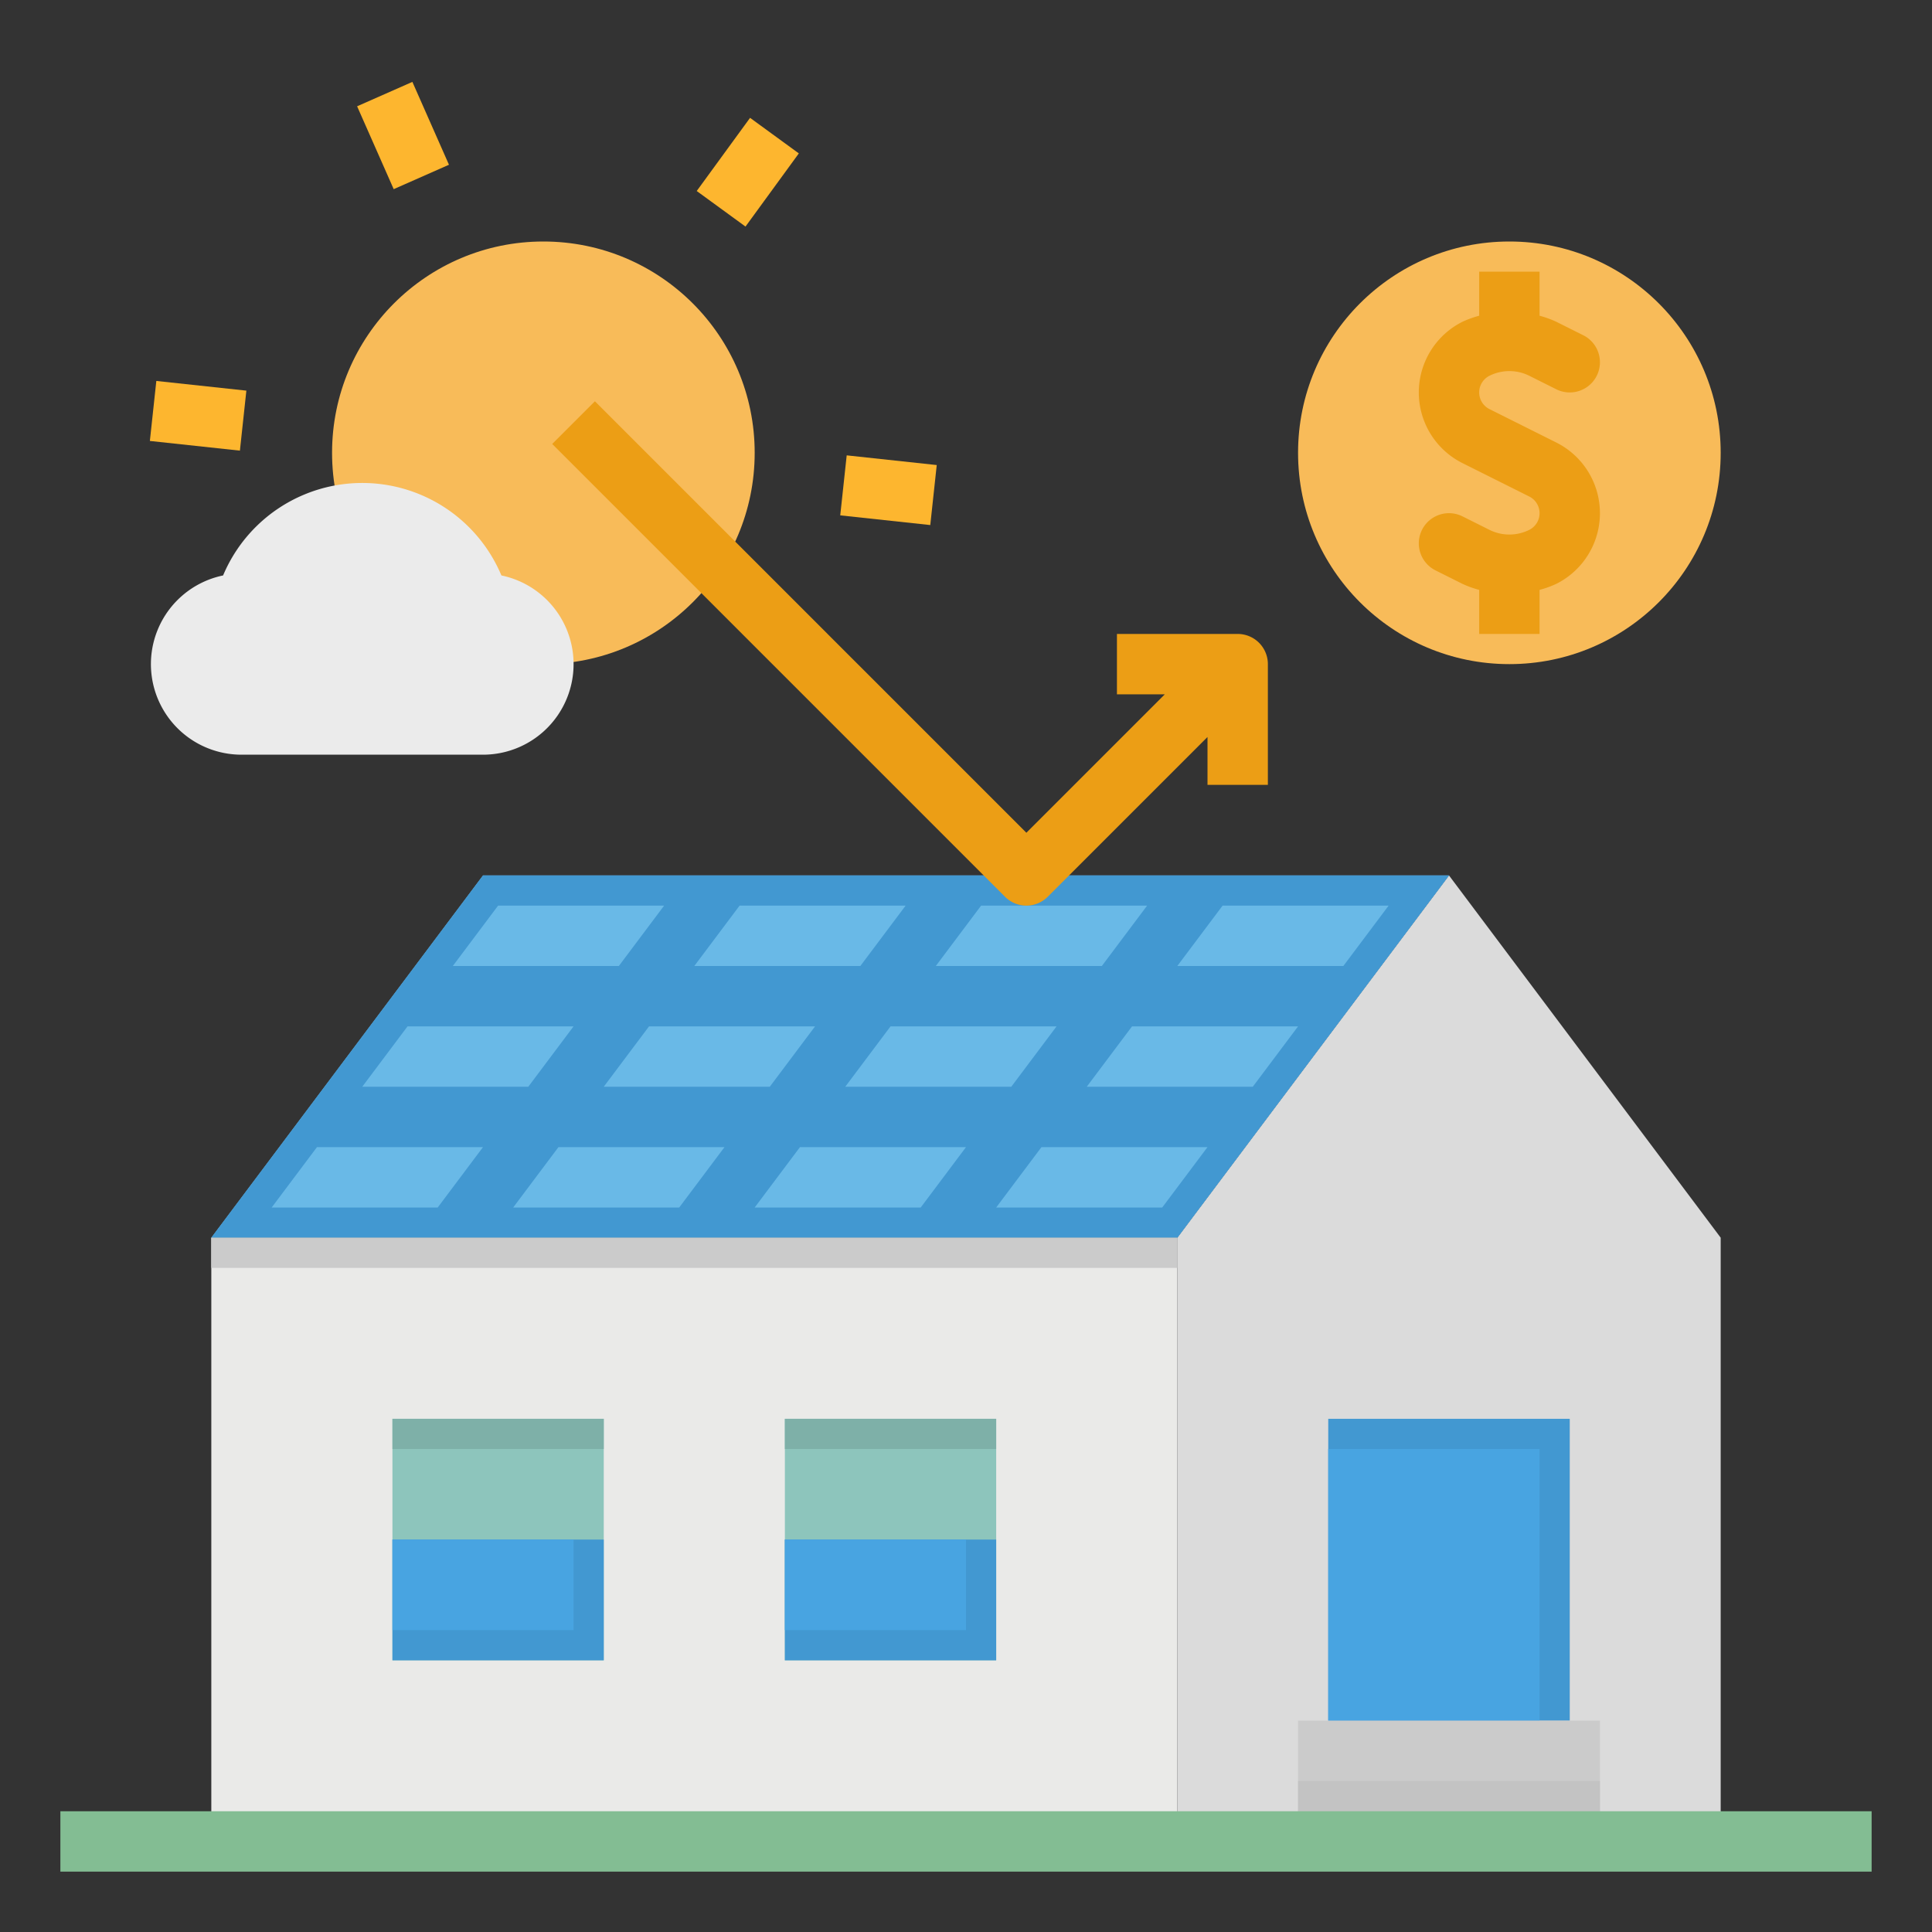
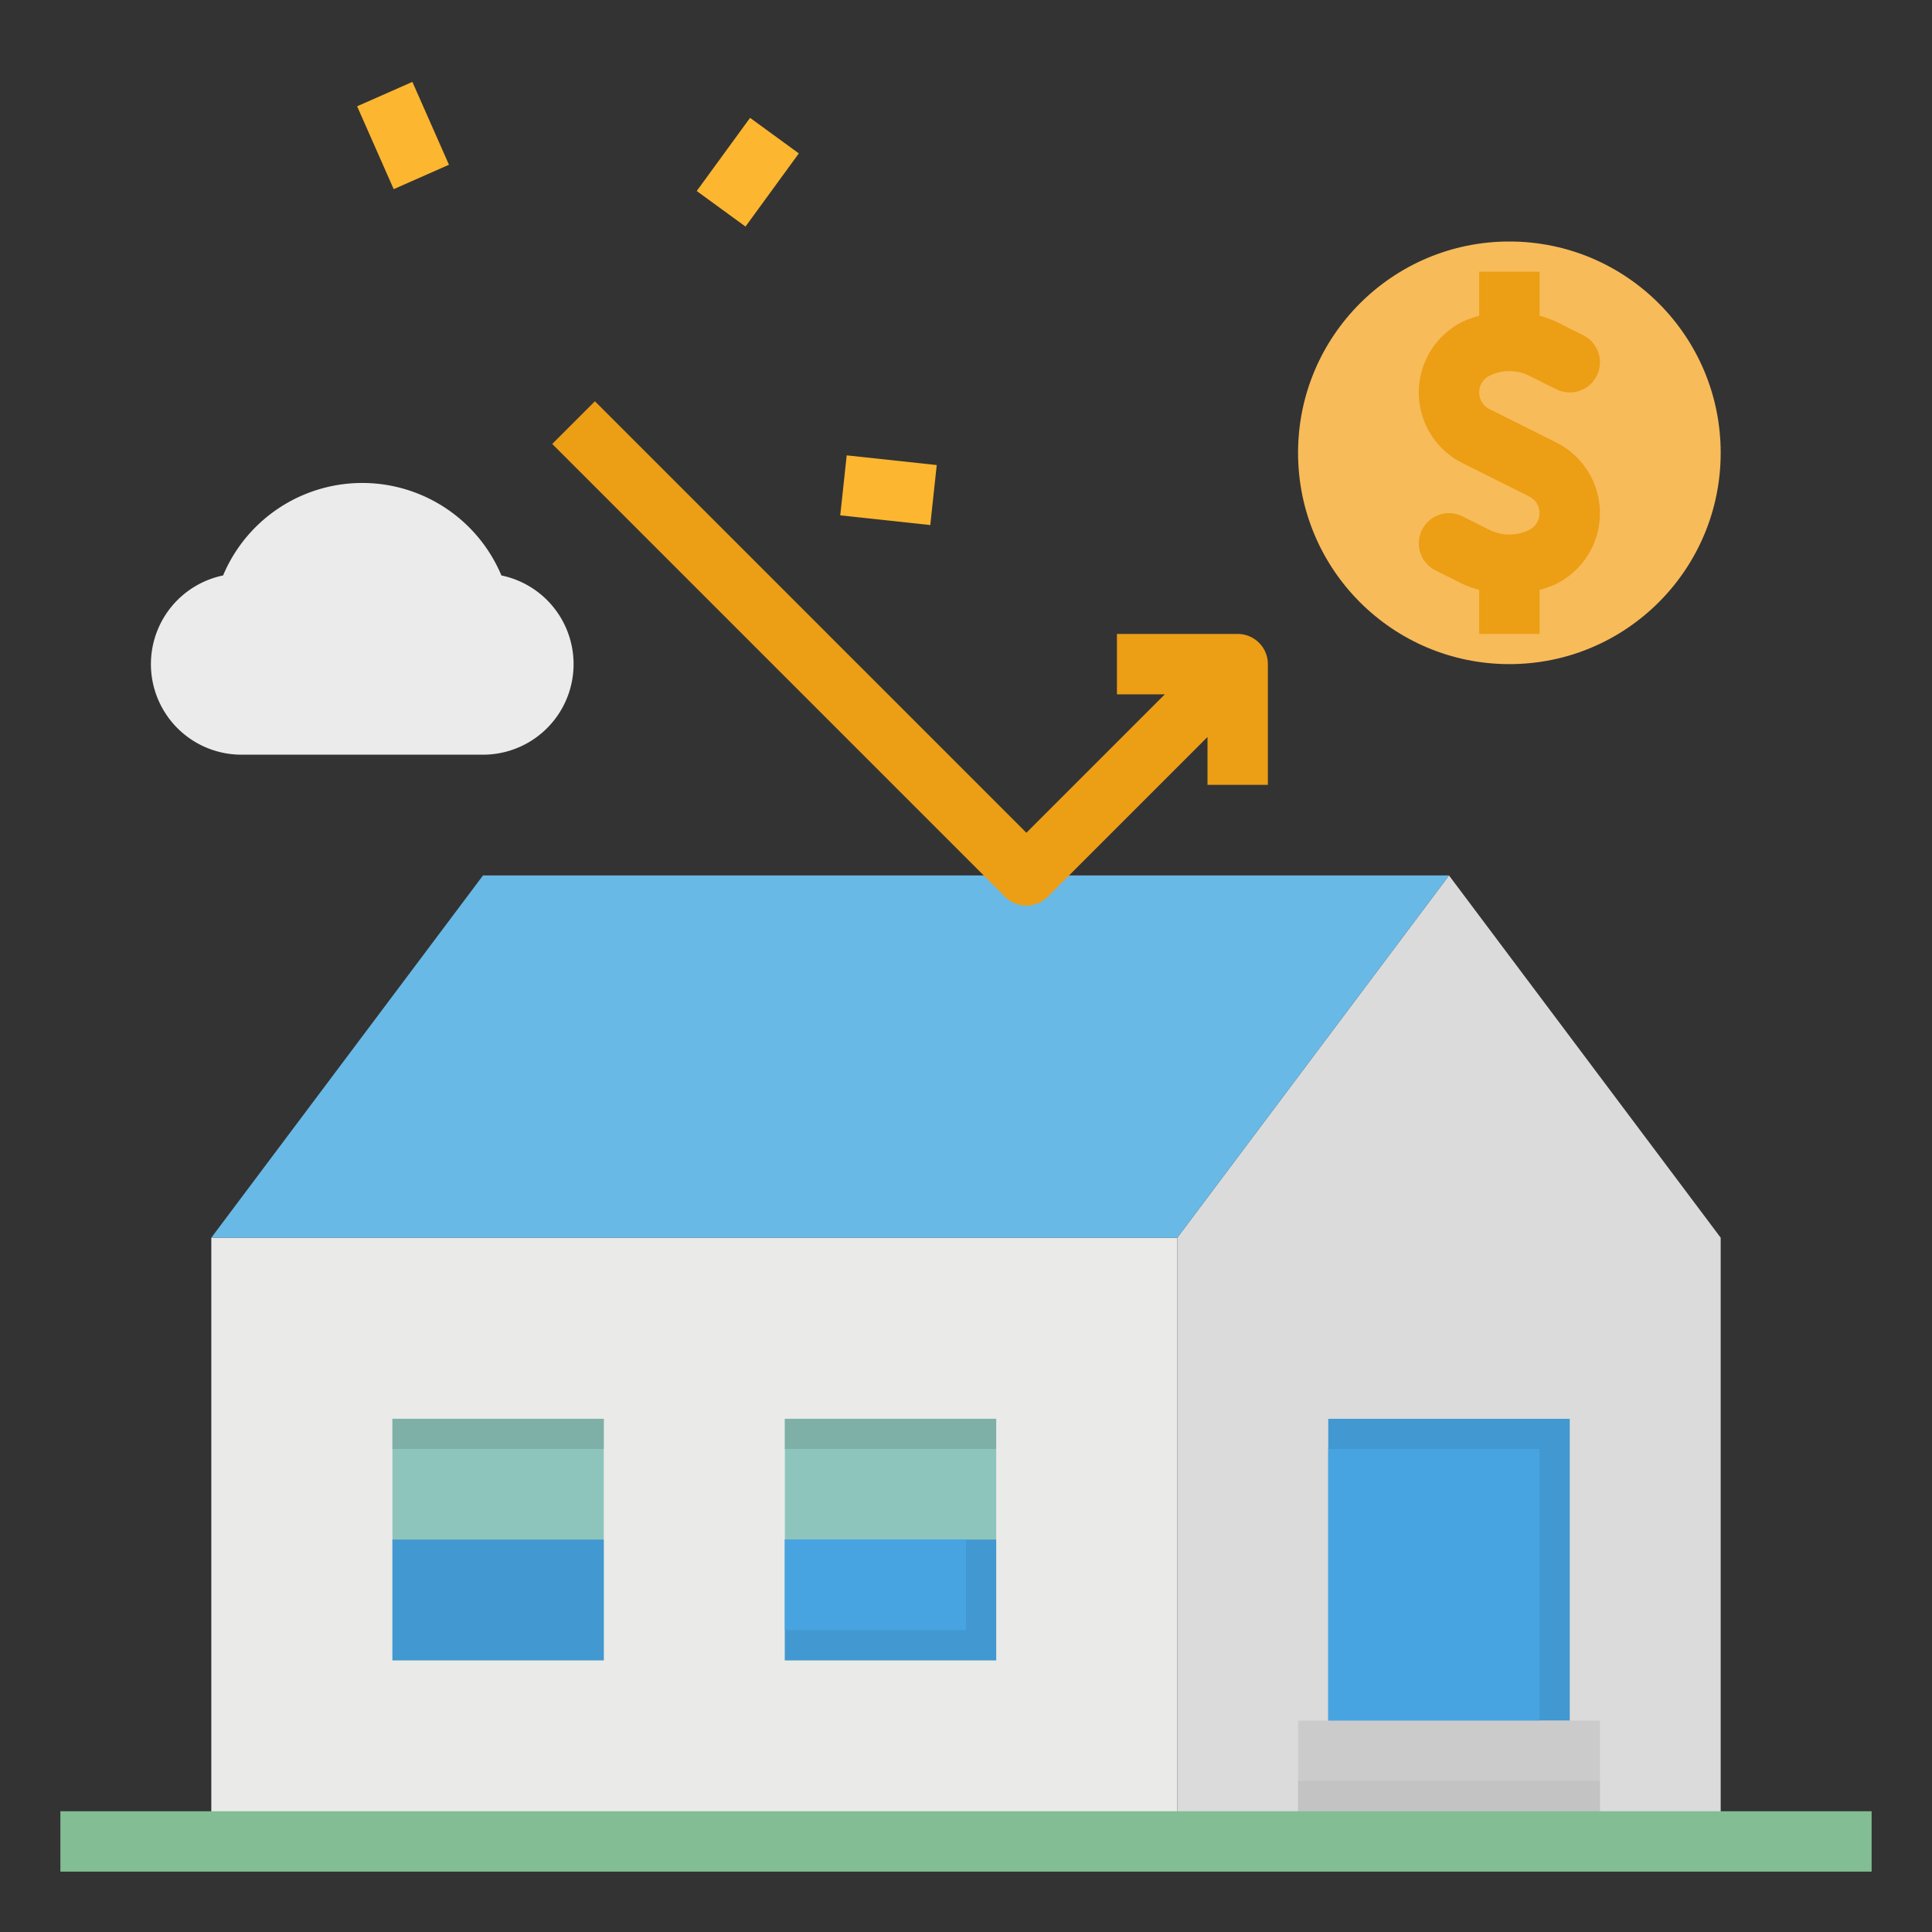
<svg xmlns="http://www.w3.org/2000/svg" viewBox="0 0 512 512">
  <rect x="0" y="0" width="512" height="512" fill="#333333" stroke="none" />
  <circle cx="400" cy="120" fill="#f8bb59" r="56" />
  <path d="m56 328h256v160h-256z" fill="#eaeae8" />
  <path d="m384 232-72 96v160h144v-160z" fill="#dbdbdb" />
  <path d="m352 376h64v80h-64z" fill="#4298d1" />
  <path d="m352 384h56v72h-56z" fill="#48a4e1" />
  <path d="m264 440h-56v-32-32h56z" fill="#8dc5bc" />
  <path d="m104 376h56v64h-56z" fill="#8dc5bc" />
  <path d="m104 408h56v32h-56z" fill="#4298d1" />
-   <path d="m104 408h48v24h-48z" fill="#48a4e1" />
  <path d="m208 408h56v32h-56z" fill="#4298d1" />
  <path d="m344 456h80v32h-80z" fill="#cbcbcb" />
  <path d="m344 472h80v16h-80z" fill="#c3c3c3" />
  <path d="m16 480h480v16h-480z" fill="#83bd93" />
  <path d="m312 328h-256l72-96h256z" fill="#69b9e7" />
-   <path d="m56 328h256l72-96h-256zm52-56h44l-12 16h-44zm8 48h-44l12-16h44zm64 0h-44l12-16h44zm-20-32 12-16h44l-12 16zm84 32h-44l12-16h44zm-20-32 12-16h44l-12 16zm84 32h-44l12-16h44zm24-32h-44l12-16h44zm-8-48h44l-12 16h-44zm-64 0h44l-12 16h-44zm-64 0h44l-12 16h-44zm-20 0-12 16h-44l12-16z" fill="#4298d1" />
  <path d="m412.422 117.266-17.688-8.844a4.943 4.943 0 0 1 0-8.844 11.836 11.836 0 0 1 10.532 0l7.156 3.578a8 8 0 0 0 7.156-14.312l-7.156-3.578a27.28 27.28 0 0 0 -4.422-1.595v-11.671h-16v11.671a27.28 27.28 0 0 0 -4.422 1.595 20.945 20.945 0 0 0 0 37.468l17.688 8.844a4.943 4.943 0 0 1 0 8.844 11.836 11.836 0 0 1 -10.532 0l-7.156-3.578a8 8 0 0 0 -7.156 14.312l7.156 3.578a27.178 27.178 0 0 0 4.422 1.593v11.673h16v-11.673a27.178 27.178 0 0 0 4.422-1.593 20.945 20.945 0 0 0 0-37.468z" fill="#ec9e15" />
-   <circle cx="144" cy="120" fill="#f8bb59" r="56" />
  <path d="m328 168h-32v16h12.688l-36.688 36.688-114.344-114.344-11.312 11.312 120 120a8 8 0 0 0 11.312 0l42.344-42.344v12.688h16v-32a8 8 0 0 0 -8-8z" fill="#ec9e15" />
  <path d="m132.878 152.5a40 40 0 0 0 -73.756 0 24 24 0 0 0 4.878 47.5h64a24 24 0 0 0 4.878-47.5z" fill="#ebebeb" />
  <g fill="#fdb62f">
    <path d="m98.778 23.866h16.006v23.998h-16.006z" transform="matrix(.915 -.404 .404 .915 -5.384 46.237)" />
-     <path d="m44.529 98.164h15.997v24.005h-15.997z" transform="matrix(.107 -.994 .994 .107 -62.623 150.614)" />
    <path d="m227.474 117.832h15.997v24.005h-15.997z" transform="matrix(.107 -.994 .994 .107 81.208 350.076)" />
    <path d="m186.255 37.701h23.997v15.997h-23.997z" transform="matrix(.589 -.808 .808 .589 44.473 178.907)" />
  </g>
  <path d="m208 408h48v24h-48z" fill="#48a4e1" />
-   <path d="m56 328h256v8h-256z" fill="#cbcbcb" />
  <path d="m104 376h56v8h-56z" fill="#7eb0a8" />
  <path d="m208 376h56v8h-56z" fill="#7eb0a8" />
</svg>